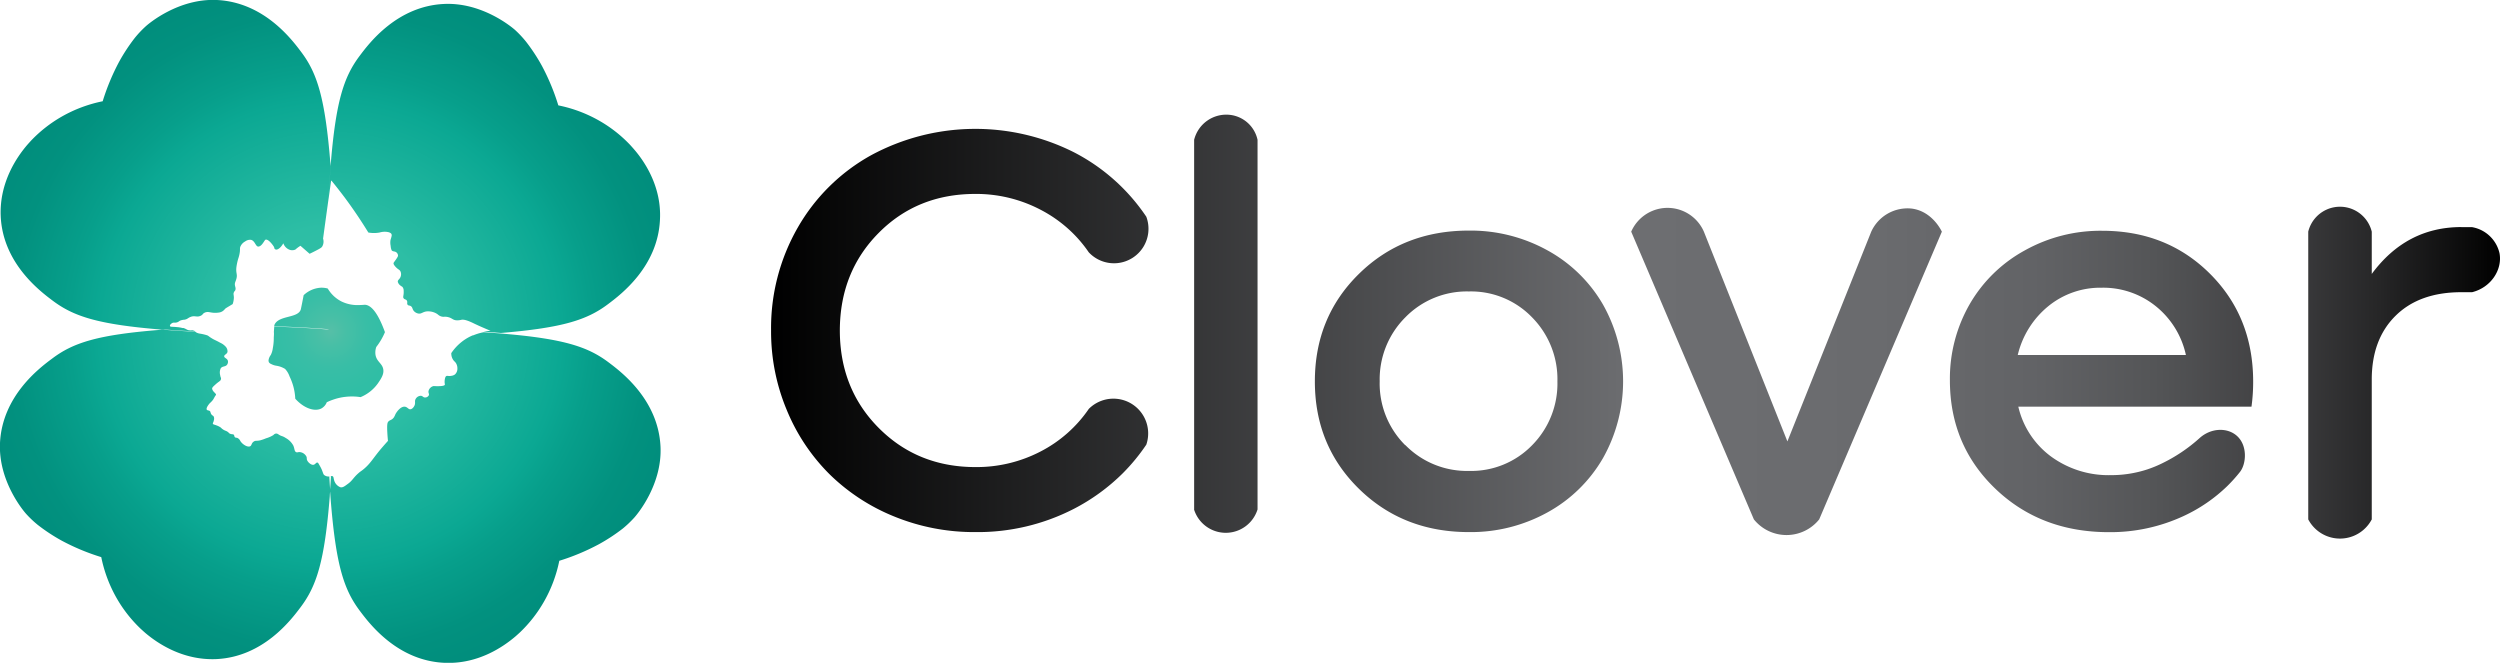
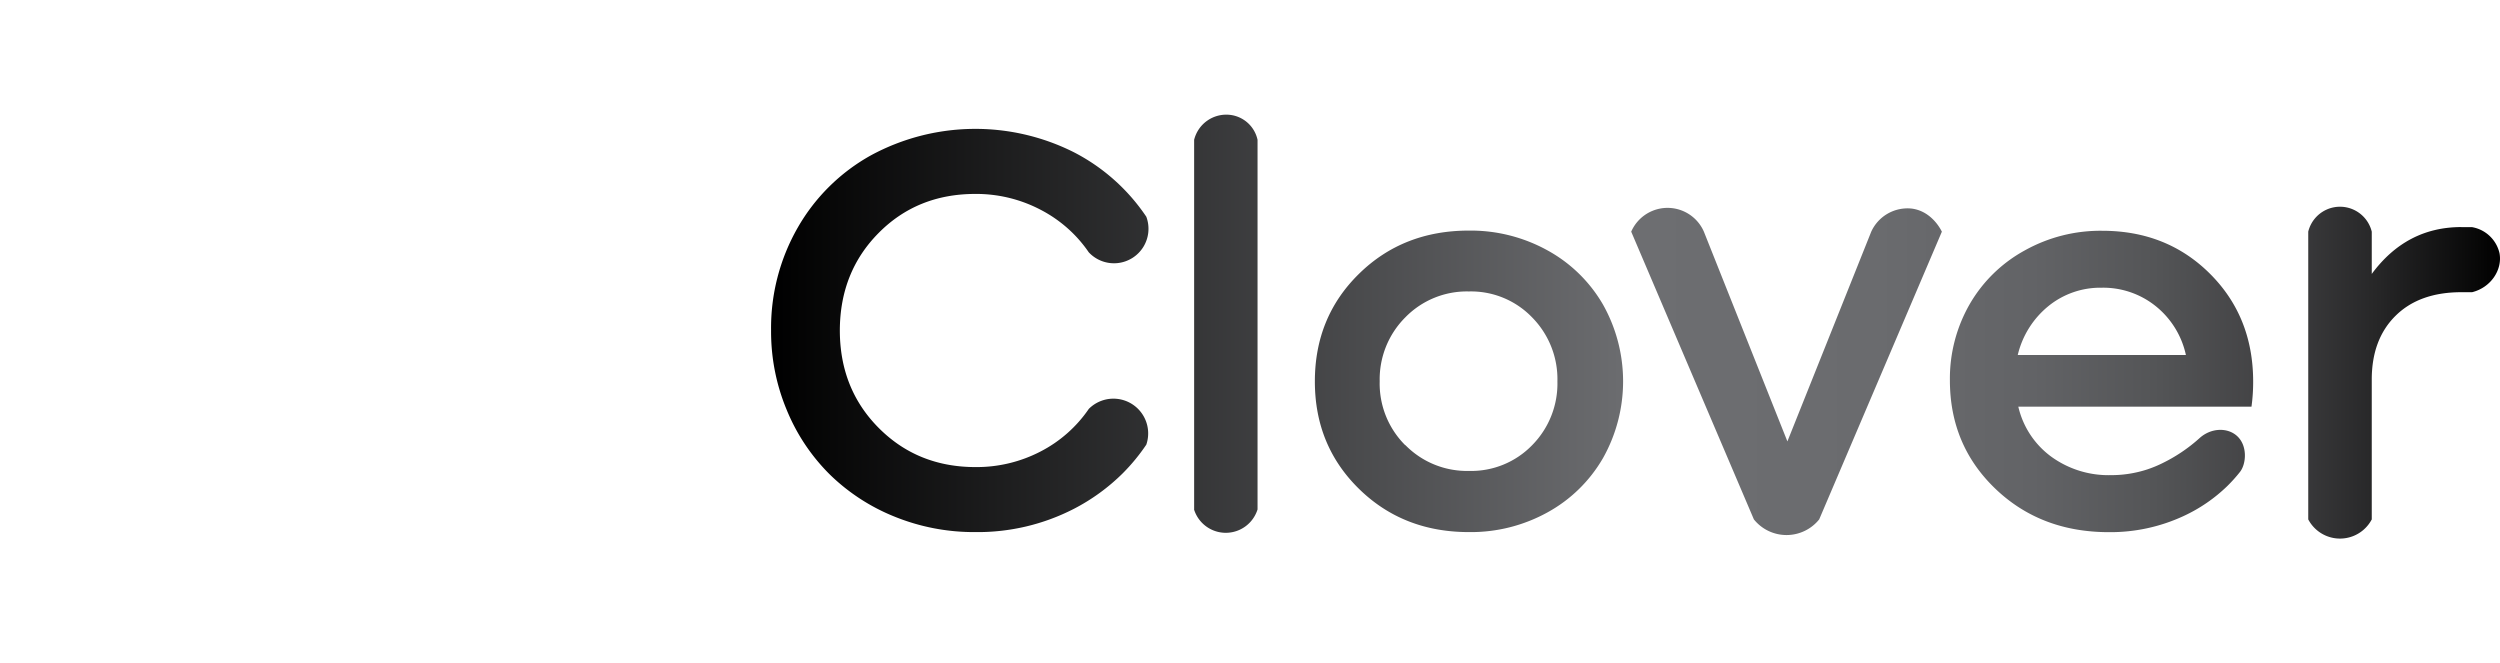
<svg xmlns="http://www.w3.org/2000/svg" viewBox="0 0 669.06 177.38">
  <defs>
    <style>.cls-1{fill:url(#radial-gradient);}.cls-2{fill:url(#linear-gradient);}</style>
    <radialGradient id="radial-gradient" cx="88.4" cy="88.69" r="99.86" gradientUnits="userSpaceOnUse">
      <stop offset="0" stop-color="#56bfa7" />
      <stop offset="0.04" stop-color="#47bfa6" />
      <stop offset="0.1" stop-color="#38bea6" />
      <stop offset="0.17" stop-color="#30bea5" />
      <stop offset="0.28" stop-color="#2dbea5" />
      <stop offset="0.62" stop-color="#0ba893" />
      <stop offset="0.7" stop-color="#079f8b" />
      <stop offset="0.86" stop-color="#02917f" />
      <stop offset="1" stop-color="#008c7b" />
    </radialGradient>
    <linearGradient id="linear-gradient" x1="206.32" y1="87.41" x2="669.06" y2="87.41" gradientUnits="userSpaceOnUse">
      <stop offset="0" />
      <stop offset="0.5" stop-color="#6d6e71" />
      <stop offset="0.64" stop-color="#6a6b6e" />
      <stop offset="0.73" stop-color="#626366" />
      <stop offset="0.8" stop-color="#545557" />
      <stop offset="0.87" stop-color="#404042" />
      <stop offset="0.93" stop-color="#262627" />
      <stop offset="0.99" stop-color="#060606" />
      <stop offset="1" />
    </linearGradient>
  </defs>
  <g id="Layer_2" data-name="Layer 2">
    <g id="Layer_1-2" data-name="Layer 1">
-       <path class="cls-1" d="M88.62,127.42c-.08,1.32-.17,2.59-.26,3.81-.08-1.19-.16-2.43-.23-3.71A3.8,3.8,0,0,0,88.62,127.42ZM100.5,95a4.45,4.45,0,0,1,.2-2.14A17.7,17.7,0,0,0,102,90.94c.19-.32.35-.63.5-.92s.38-.78.52-1.13l-.18-.49c-2.06-5.47-3.86-6.77-5.19-6.84a22.94,22.94,0,0,1-2.47.08,9.82,9.82,0,0,1-3.75-.94A8.94,8.94,0,0,1,89,78.91a9.18,9.18,0,0,1-1.13-1.44h0l-.17-.26A6.24,6.24,0,0,0,85.78,77a7.32,7.32,0,0,0-4.52,2c-.09.5-.24,1.27-.43,2.22s-.31,1.52-.34,1.62c-.77,2.37-5.79,1.49-7,4a1.7,1.7,0,0,0-.11.49c4.65.13,9.56.38,14.72.79h.12l0,0h-.08c-5.2.41-10.15.66-14.82.79,0,.39,0,.83-.05,1.34a14.63,14.63,0,0,1-.25,2.9A5.81,5.81,0,0,1,72.47,95a3,3,0,0,0-.59,1.34A1,1,0,0,0,72,97a1.42,1.42,0,0,0,.63.45,4.22,4.22,0,0,0,1.27.42,6.34,6.34,0,0,1,2.39.86,5.55,5.55,0,0,1,1.2,2,16.49,16.49,0,0,1,.93,2.39,15,15,0,0,1,.6,3.58c2.37,2.65,5.32,3.57,7.08,2.56a3.25,3.25,0,0,0,1.36-1.62l.25-.11a13.06,13.06,0,0,1,1.35-.54,14.9,14.9,0,0,1,3.52-.8,15.36,15.36,0,0,1,3.92.09,10.67,10.67,0,0,0,4.67-3.73c.83-1.22,1.65-2.42,1.39-3.78C102.27,97.23,100.82,96.8,100.5,95Zm32.59-5.82c-1.17-.1-2.38-.18-3.64-.27a13.75,13.75,0,0,0-2.9.88q3.42-.19,6.46-.44l1.12-.09ZM51.84,88.5c-.41-.18-.61,0-1.14-.08-.68-.06-.73-.33-1.6-.62h0c-1.88.11-3.66.24-5.36.37l-.48,0,.65,0c2.59.2,5.39.39,8.39.53A1.53,1.53,0,0,0,51.84,88.5Zm21.55-1.08c0,.35-.07.87-.1,1.58,4.67-.13,9.62-.38,14.82-.79C83,87.8,78,87.55,73.39,87.42ZM88.48,44.48l0,.27c-.2,2.57-.39,5.35-.53,8.33.22-1.62.45-3.24.67-4.87l.15.19C88.67,47.05,88.58,45.74,88.48,44.48Zm-36.64,44c-.41-.18-.61,0-1.14-.08-.68-.06-.73-.33-1.6-.62h0c-1.88.11-3.66.24-5.36.37l-.48,0,.65,0c2.59.2,5.39.39,8.39.53A1.53,1.53,0,0,0,51.84,88.5Zm36.29,39c.07,1.28.15,2.52.23,3.71.09-1.22.18-2.49.26-3.81A3.8,3.8,0,0,1,88.13,127.52ZM73.39,87.42c0,.35-.07.87-.1,1.58,4.67-.13,9.62-.38,14.82-.79C83,87.8,78,87.55,73.39,87.42Zm14.74,40.1a2,2,0,0,1-.35,0,1.83,1.83,0,0,1-1-.38c-.28-.23-.23-.38-.7-1.53a14.47,14.47,0,0,0-.72-1.35c-.16-.29-.24-.42-.4-.46-.36-.09-.55.49-1.06.59s-1.3-.48-1.63-1.07,0-.77-.37-1.31A2.25,2.25,0,0,0,80.32,121c-.58-.07-.73.18-1.07,0-.5-.23-.37-.9-.76-1.77a5.07,5.07,0,0,0-2-2c-1-.66-1.14-.4-2-1a1,1,0,0,0-.64-.2,1.12,1.12,0,0,0-.68.4,7.86,7.86,0,0,1-2,.88,11.35,11.35,0,0,1-1.52.53c-1,.23-1.25,0-1.71.32-.72.44-.52,1.1-1.06,1.3-.71.26-2-.54-2.55-1.42a1.68,1.68,0,0,0-.78-.83c-.3-.12-.52,0-.72-.25s-.07-.41-.26-.61-.51-.07-1-.27c-.29-.12-.24-.22-.64-.51s-.67-.26-1.23-.63-.36-.36-.8-.64a4.68,4.68,0,0,0-.92-.44c-.69-.27-.91-.24-1-.44s.14-.34.24-.89a1.57,1.57,0,0,0,0-1c-.18-.35-.41-.27-.68-.69s-.13-.55-.36-.8-.69-.15-.84-.4c-.25-.4.44-1.34.84-1.77A5.63,5.63,0,0,0,57,107c.11-.16.16-.26.49-.85.19-.34.32-.39.32-.56s-.21-.31-.53-.68a1.65,1.65,0,0,1-.51-.89c0-.21.1-.42.76-1,1.07-1,1.47-1,1.59-1.49s-.1-.38-.2-1.16a2.66,2.66,0,0,1,.16-1.81c.46-.64,1.3-.34,1.72-1A1.35,1.35,0,0,0,61,96.6c-.16-.7-1-.77-1-1.24s.72-.53.88-1.17a1.83,1.83,0,0,0-.48-1.41,4.45,4.45,0,0,0-1.49-1.07c-1.22-.68-1.42-.67-2.28-1.2s-.76-.6-1.21-.78a13.13,13.13,0,0,0-1.9-.44,3.39,3.39,0,0,1-.82-.23,2.13,2.13,0,0,1-.43-.28c-3-.14-5.8-.33-8.39-.53l-.65,0C26.06,89.58,19.55,91.73,13.91,96,10.5,98.53.61,106,0,118.53c-.48,10.31,6.39,18.32,7,19l0,0a28.24,28.24,0,0,0,3.09,2.93,48.34,48.34,0,0,0,6.44,4.24A59.11,59.11,0,0,0,27.1,149.1a36.9,36.9,0,0,0,4.13,11,36,36,0,0,0,6.4,8.16s.64.59,1.26,1.13c2.94,2.49,9.78,7.4,19,7,12.56-.59,20-10.48,22.56-13.89,4.28-5.69,6.43-12.27,7.81-29.79,0-.49.08-1,.11-1.48C88.28,130,88.2,128.8,88.13,127.52Zm.29-83.82C87,26.18,84.89,19.6,80.61,13.91,78.05,10.5,70.61.61,58.05,0c-10.31-.48-18.32,6.39-19,7l0,0a28.24,28.24,0,0,0-2.93,3.09,48.34,48.34,0,0,0-4.24,6.44A59.86,59.86,0,0,0,27.48,27.1a36.9,36.9,0,0,0-11,4.13,36,36,0,0,0-8.16,6.4s-.59.64-1.13,1.26c-2.49,2.94-7.4,9.78-7,19,.59,12.56,10.48,20,13.89,22.56,5.62,4.23,12.11,6.37,29.14,7.76l.48,0c1.7-.13,3.48-.26,5.36-.37a8.56,8.56,0,0,0-1.86-.31c-1.15-.12-1.63,0-1.71-.28s.25-.59.56-.77c.48-.28.73,0,1.39-.23.47-.17.46-.34,1-.53a4.45,4.45,0,0,1,.92-.16c.82-.13.94-.49,1.68-.76,1.16-.43,1.58.19,2.64-.28.69-.31.5-.57,1.12-.85,1.07-.48,1.67.25,3.55,0a2.47,2.47,0,0,0,1.36-.48,8.14,8.14,0,0,0,.68-.68l1.28-.77.6-.36a6.08,6.08,0,0,0,.32-1.68c0-.79-.2-1,0-1.45s.29-.32.4-.64c.16-.48-.05-.82-.12-1.29-.09-.66.19-.93.4-1.73.33-1.27-.19-1.4,0-3.09a14.5,14.5,0,0,1,.52-2.37,9,9,0,0,0,.4-1.73c.07-.75,0-.83.08-1.24a2.79,2.79,0,0,1,1.32-1.53,2.23,2.23,0,0,1,1.56-.45c1.12.25,1.25,1.85,2,1.81s1.32-1.08,1.6-1.48c.16-.24.2-.32.32-.36,1-.32,2.89,2.82,2.24,2.05.14.4.33.52.44.56.51.2,1.38-.42,2.08-1.65a2.8,2.8,0,0,0,1.56,1.69,2.06,2.06,0,0,0,1.63,0c.19-.12.25-.23.67-.54a7.35,7.35,0,0,1,.72-.48l2.45,2.14c.33-.16.8-.38,1.36-.67,1.6-.81,1.83-1,2-1.26a2.6,2.6,0,0,0,.24-2.13q.73-5.36,1.48-10.73c.14-3,.33-5.76.53-8.33l0-.27ZM169.72,40c-.54-.63-1.13-1.27-1.13-1.27a35.9,35.9,0,0,0-8.17-6.4,36.76,36.76,0,0,0-11-4.13A59.11,59.11,0,0,0,145,17.57a49.05,49.05,0,0,0-4.24-6.44A28.24,28.24,0,0,0,137.82,8l0,0c-.64-.56-8.65-7.43-19-6.94-12.56.59-20,10.47-22.56,13.88-4.26,5.66-6.41,12.2-7.79,29.52.1,1.26.19,2.57.27,3.92q1.78,2.18,3.59,4.59c2.36,3.18,4.43,6.29,6.25,9.26a8.45,8.45,0,0,0,3,0,4.77,4.77,0,0,1,2.28-.12c.58.13.82.34.92.56a1,1,0,0,1,0,.61,9.06,9.06,0,0,1-.26.91,3.88,3.88,0,0,0-.06.86c0,.09,0,.32.09.75a3.82,3.82,0,0,0,.26,1.18c.36.45.91.16,1.39.67a1.19,1.19,0,0,1,.32.72c0,.2-.06.38-.59,1.13s-.61.8-.61,1,.17.49.5.86c.72.81,1.11.76,1.36,1.29a1.81,1.81,0,0,1,.08,1.26c-.21.83-.84.93-.8,1.5a1.76,1.76,0,0,0,.7,1c.26.25.4.21.58.43a1.58,1.58,0,0,1,.29,1c.08,1.26-.3,1.61,0,2s.64.21.87.64-.06.73.18,1.06.53.13.94.44.31.73.72,1.23a2.11,2.11,0,0,0,1.12.68c.91.23,1.19-.44,2.42-.56a4.58,4.58,0,0,1,2.42.52c.62.34.61.53,1.2.77.82.33,1,0,2,.24,1.14.27,1.25.8,2.26.86a4,4,0,0,0,1.26-.12c.91-.24,2.52.53,3.49,1s2.42,1.12,4.38,1.93a16.07,16.07,0,0,0-1.87.23c1.26.09,2.47.17,3.64.27l1,.08c16.68-1.39,23.1-3.53,28.67-7.72,3.41-2.56,13.3-10,13.89-22.56C177.12,49.72,172.21,42.88,169.72,40Zm7.05,79.55c-.59-12.56-10.48-20-13.88-22.56-5.58-4.2-12-6.34-28.76-7.73L133,89.3q-3,.24-6.46.44a12.44,12.44,0,0,0-3,1.77,13.07,13.07,0,0,0-2.77,3,3.46,3.46,0,0,0,.1.88,3,3,0,0,0,.32.77c.32.55.54.57.82,1a2.6,2.6,0,0,1,.4,1.43,2.09,2.09,0,0,1-.64,1.61,2,2,0,0,1-1,.38c-.81.16-1.06-.13-1.38.1s-.41,1.17-.4,1.54c0,.55.16.64,0,.83s-.82.32-2.07.3c-.74,0-.8-.06-1,0a1.78,1.78,0,0,0-1.24,1.33c-.08.53.25.73.08,1.12a1.14,1.14,0,0,1-1,.58c-.53,0-.61-.42-1.12-.46a1.63,1.63,0,0,0-1.43.91c-.29.57,0,.85-.22,1.55-.16.44-.58,1.07-1.14,1.15s-.8-.64-1.54-.69c-1-.09-2,1.13-2.48,2a4.61,4.61,0,0,1-.44.89c-.55.75-1.05.61-1.48,1.12-.21.25-.39.62-.24,3.14.05.83.11,1.52.16,2-1,1.11-1.83,2.07-2.37,2.73-1.83,2.27-2.44,3.43-4.18,4.87-.7.57-.76.52-1.39,1.08-1.4,1.24-1.59,2-2.88,2.89-.78.58-1.32,1-1.94.83a2.79,2.79,0,0,1-1.65-1.87c-.17-.54-.11-.91-.4-1.07a.56.56,0,0,0-.44,0c-.08,1.32-.17,2.59-.26,3.81.06.84.12,1.65.18,2.44,1.39,17.53,3.53,24.11,7.82,29.8,2.56,3.41,10,13.29,22.56,13.88,9.2.44,16-4.47,19-7,.63-.54,1.27-1.14,1.27-1.14a35.82,35.82,0,0,0,6.39-8.16,36.56,36.56,0,0,0,4.14-11,59.34,59.34,0,0,0,10.58-4.42,48.44,48.44,0,0,0,6.44-4.23,28.18,28.18,0,0,0,3.08-2.94l0,0C170.38,137.82,177.26,129.81,176.77,119.5Zm-88.29-75,0,.27c-.2,2.57-.39,5.35-.53,8.33.22-1.62.45-3.24.67-4.87l.15.19C88.67,47.05,88.58,45.74,88.48,44.48Zm44.61,44.65c-1.17-.1-2.38-.18-3.64-.27a13.75,13.75,0,0,0-2.9.88q3.42-.19,6.46-.44l1.12-.09Z" />
      <path class="cls-2" d="M261,142.4a56.55,56.55,0,0,1-21.65-4.16A53.07,53.07,0,0,1,222,126.91a52.17,52.17,0,0,1-11.43-17.15,54.36,54.36,0,0,1-4.21-21.35,54,54,0,0,1,7.12-27.47,51.18,51.18,0,0,1,19.66-19.4,58.7,58.7,0,0,1,54.29-.78A52,52,0,0,1,306.78,58a9.23,9.23,0,0,1-15.41,9.51,35,35,0,0,0-4.29-5.14,35.53,35.53,0,0,0-8.62-6.25A37.12,37.12,0,0,0,261,51.9q-15.5,0-25.85,10.44T224.76,88.41q0,15.65,10.4,26.11T261,125a37.12,37.12,0,0,0,17.48-4.17,35.11,35.11,0,0,0,12.91-11.4A9.3,9.3,0,0,1,306.78,119a51.88,51.88,0,0,1-6.29,7.65,53.3,53.3,0,0,1-13.1,9.53A56.26,56.26,0,0,1,261,142.4Zm58.58-6.07V37.42a8.86,8.86,0,0,1,9.6-6.68,8.54,8.54,0,0,1,7.37,6.68v98.91a8.9,8.9,0,0,1-17,0Zm73.54,6.07q-17.62,0-29.43-11.58t-11.8-28.76q0-17.19,11.8-28.77T393.1,61.71a42.51,42.51,0,0,1,21,5.27A38.57,38.57,0,0,1,429,81.51a41.92,41.92,0,0,1,0,41.09,38.57,38.57,0,0,1-14.86,14.53A42.4,42.4,0,0,1,393.1,142.4Zm-17-23.27a23.09,23.09,0,0,0,17,6.9,22.7,22.7,0,0,0,16.93-6.9,23.44,23.44,0,0,0,6.75-17.07A23.54,23.54,0,0,0,410,84.91,22.7,22.7,0,0,0,393.1,78a23,23,0,0,0-17,6.93,23.42,23.42,0,0,0-6.86,17.12A23.25,23.25,0,0,0,376.06,119.13ZM500.79,62a10.67,10.67,0,0,1,10.9-6.17c5.43.75,7.83,5.84,8,6.17l-32.83,77a11.21,11.21,0,0,1-17.48,0L436.55,62A10.61,10.61,0,0,1,456,62l22.35,56.13ZM603,102.2a48.18,48.18,0,0,1-.45,6.64h-62.4a23,23,0,0,0,8.74,13.32,26.07,26.07,0,0,0,16,5,31,31,0,0,0,9.79-1.54,31.66,31.66,0,0,0,3.68-1.49,42.92,42.92,0,0,0,10.34-6.92c3-2.67,7.18-2.82,9.74-.74,3.21,2.62,2.71,7.78,1,9.87a40.49,40.49,0,0,1-3.24,3.62,42.23,42.23,0,0,1-11.92,8.19,46.51,46.51,0,0,1-19.88,4.27q-18.28,0-30.42-11.65t-12.14-29a40,40,0,0,1,5.31-20.39A38.13,38.13,0,0,1,541.91,67a41.56,41.56,0,0,1,20.69-5.24q17.34,0,28.88,11.54T603,102.2ZM562.46,77a22,22,0,0,0-14.28,4.94A24,24,0,0,0,540,95H585a23,23,0,0,0-8.07-13.06A22.4,22.4,0,0,0,562.46,77Zm96.25-16.21h2.88a9.16,9.16,0,0,1,7.33,6.93c.85,4.38-2.22,9.21-7.33,10.48h-2.88q-11.21,0-17.59,6.3t-6.38,17.08V139a9.6,9.6,0,0,1-17,0V62a8.75,8.75,0,0,1,17,0V73.31Q644,60.77,658.71,60.77Z" />
    </g>
  </g>
</svg>